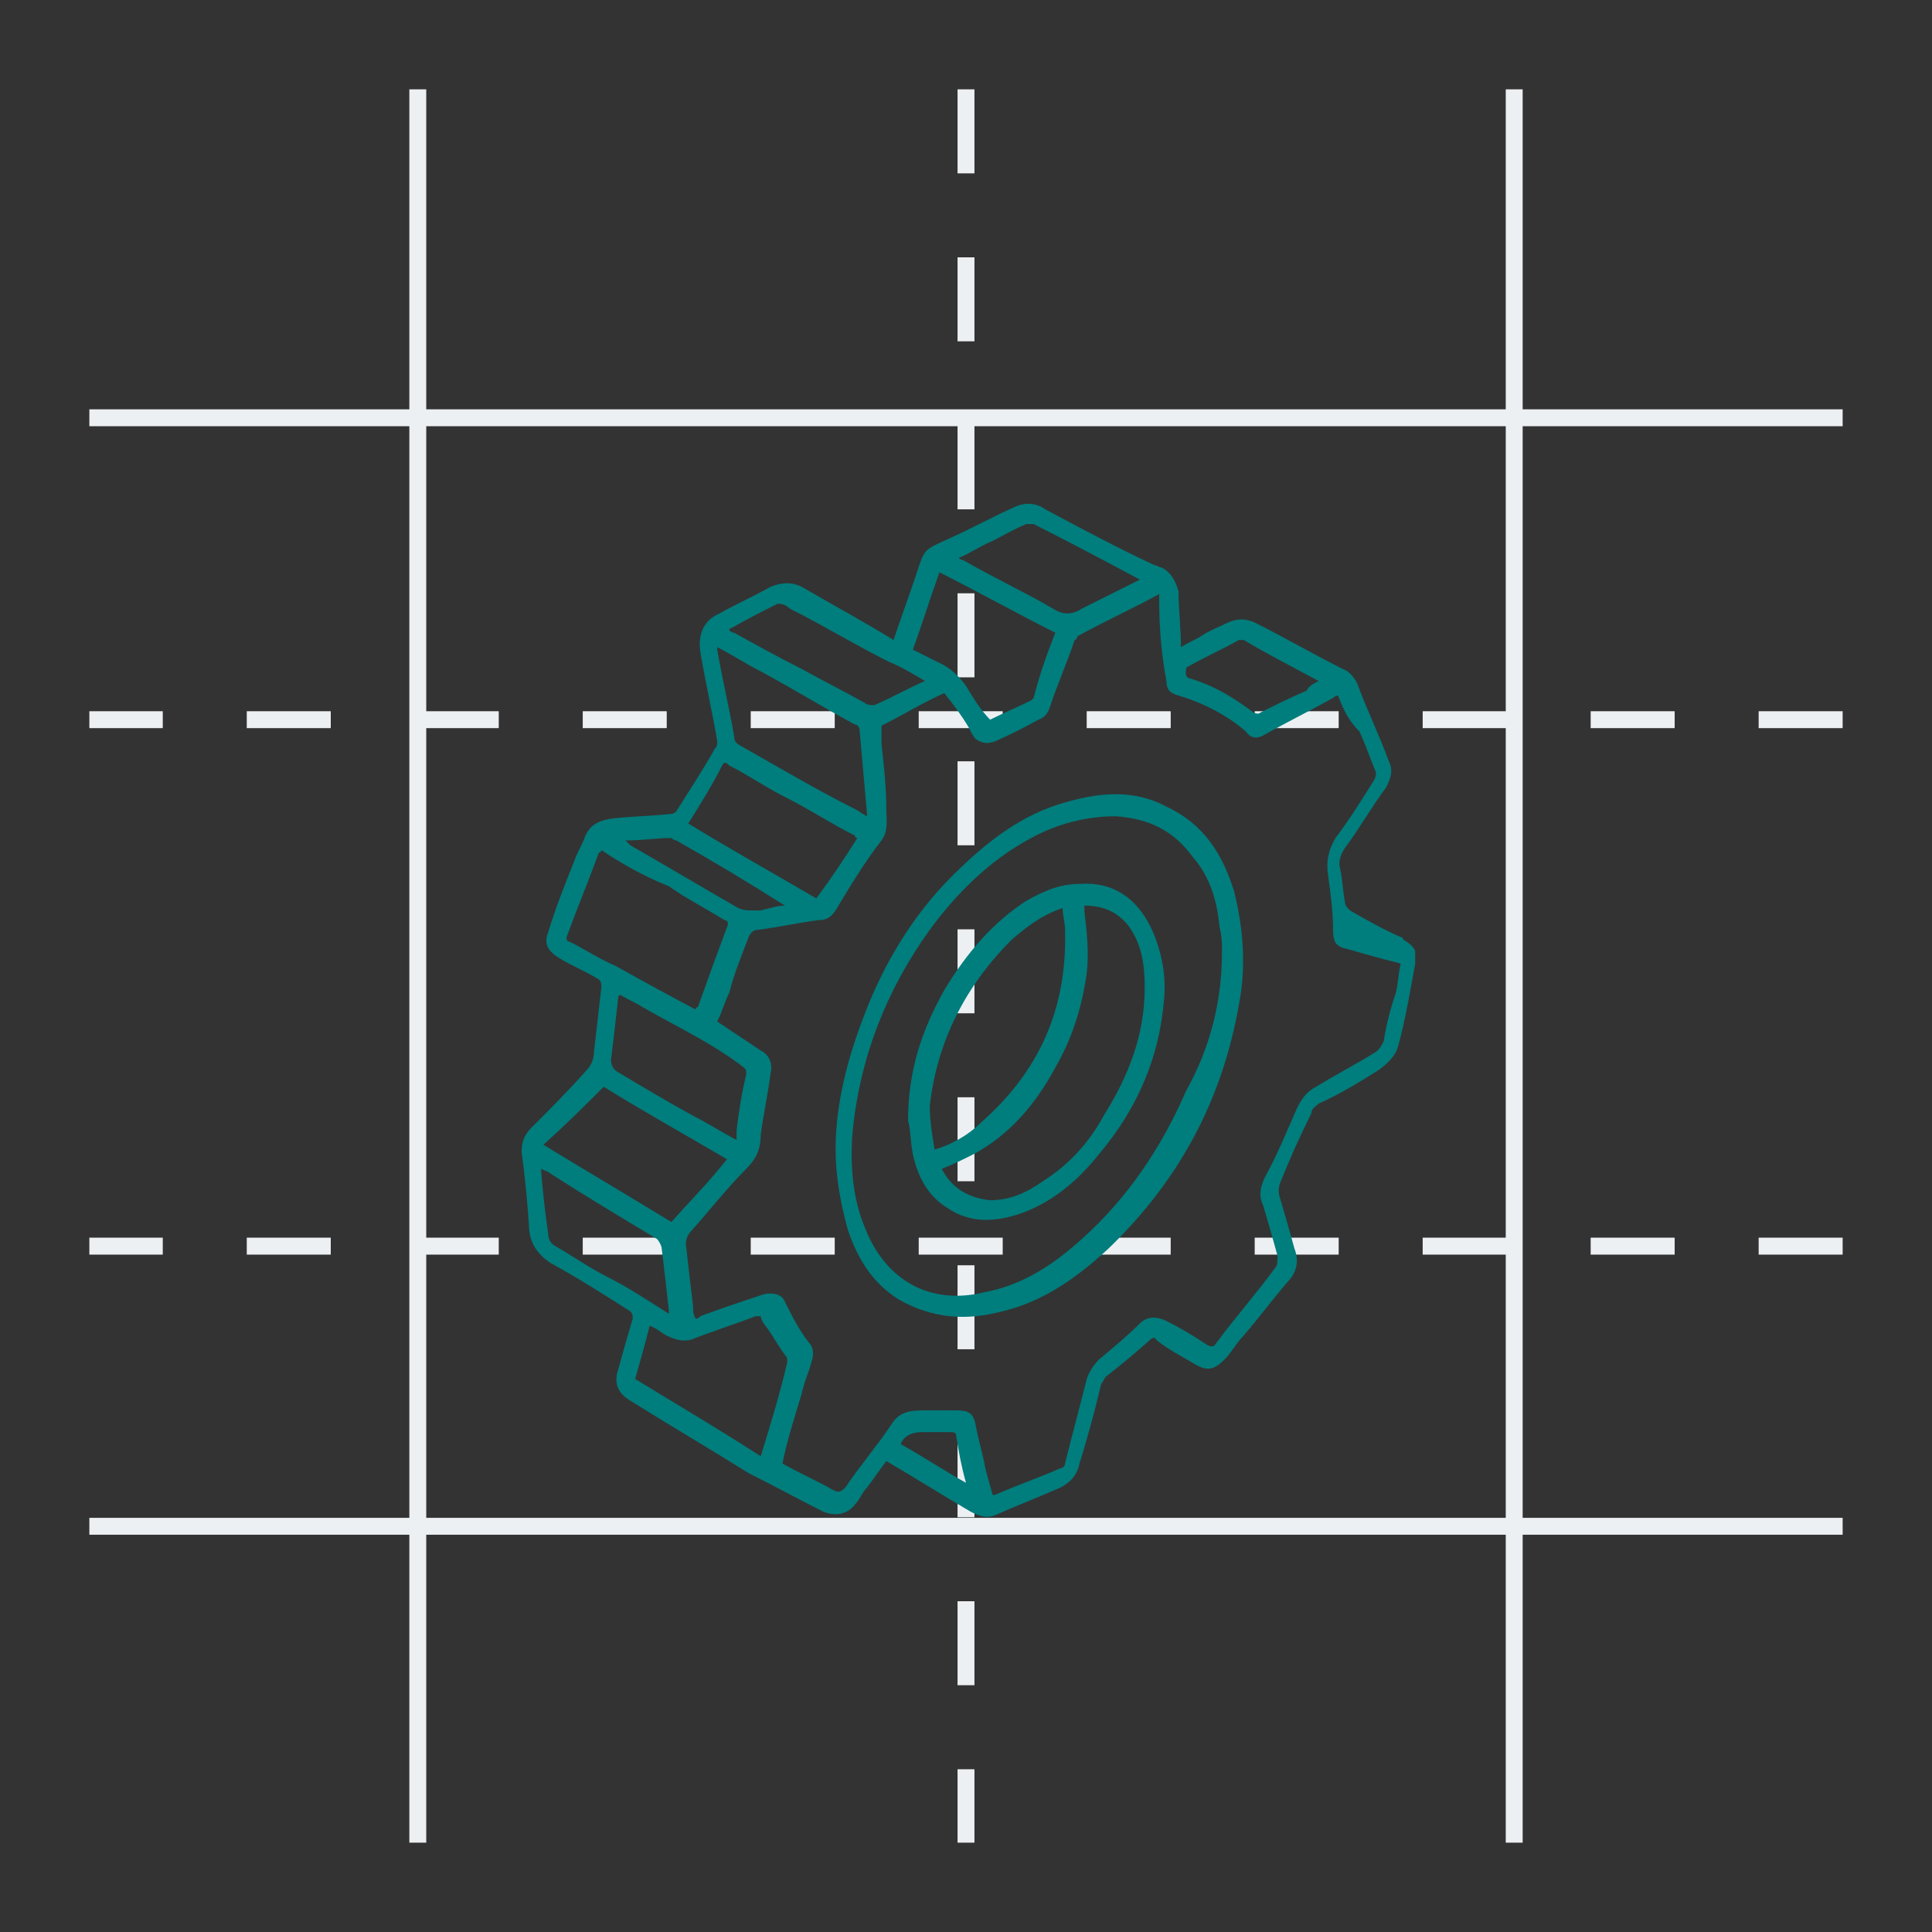
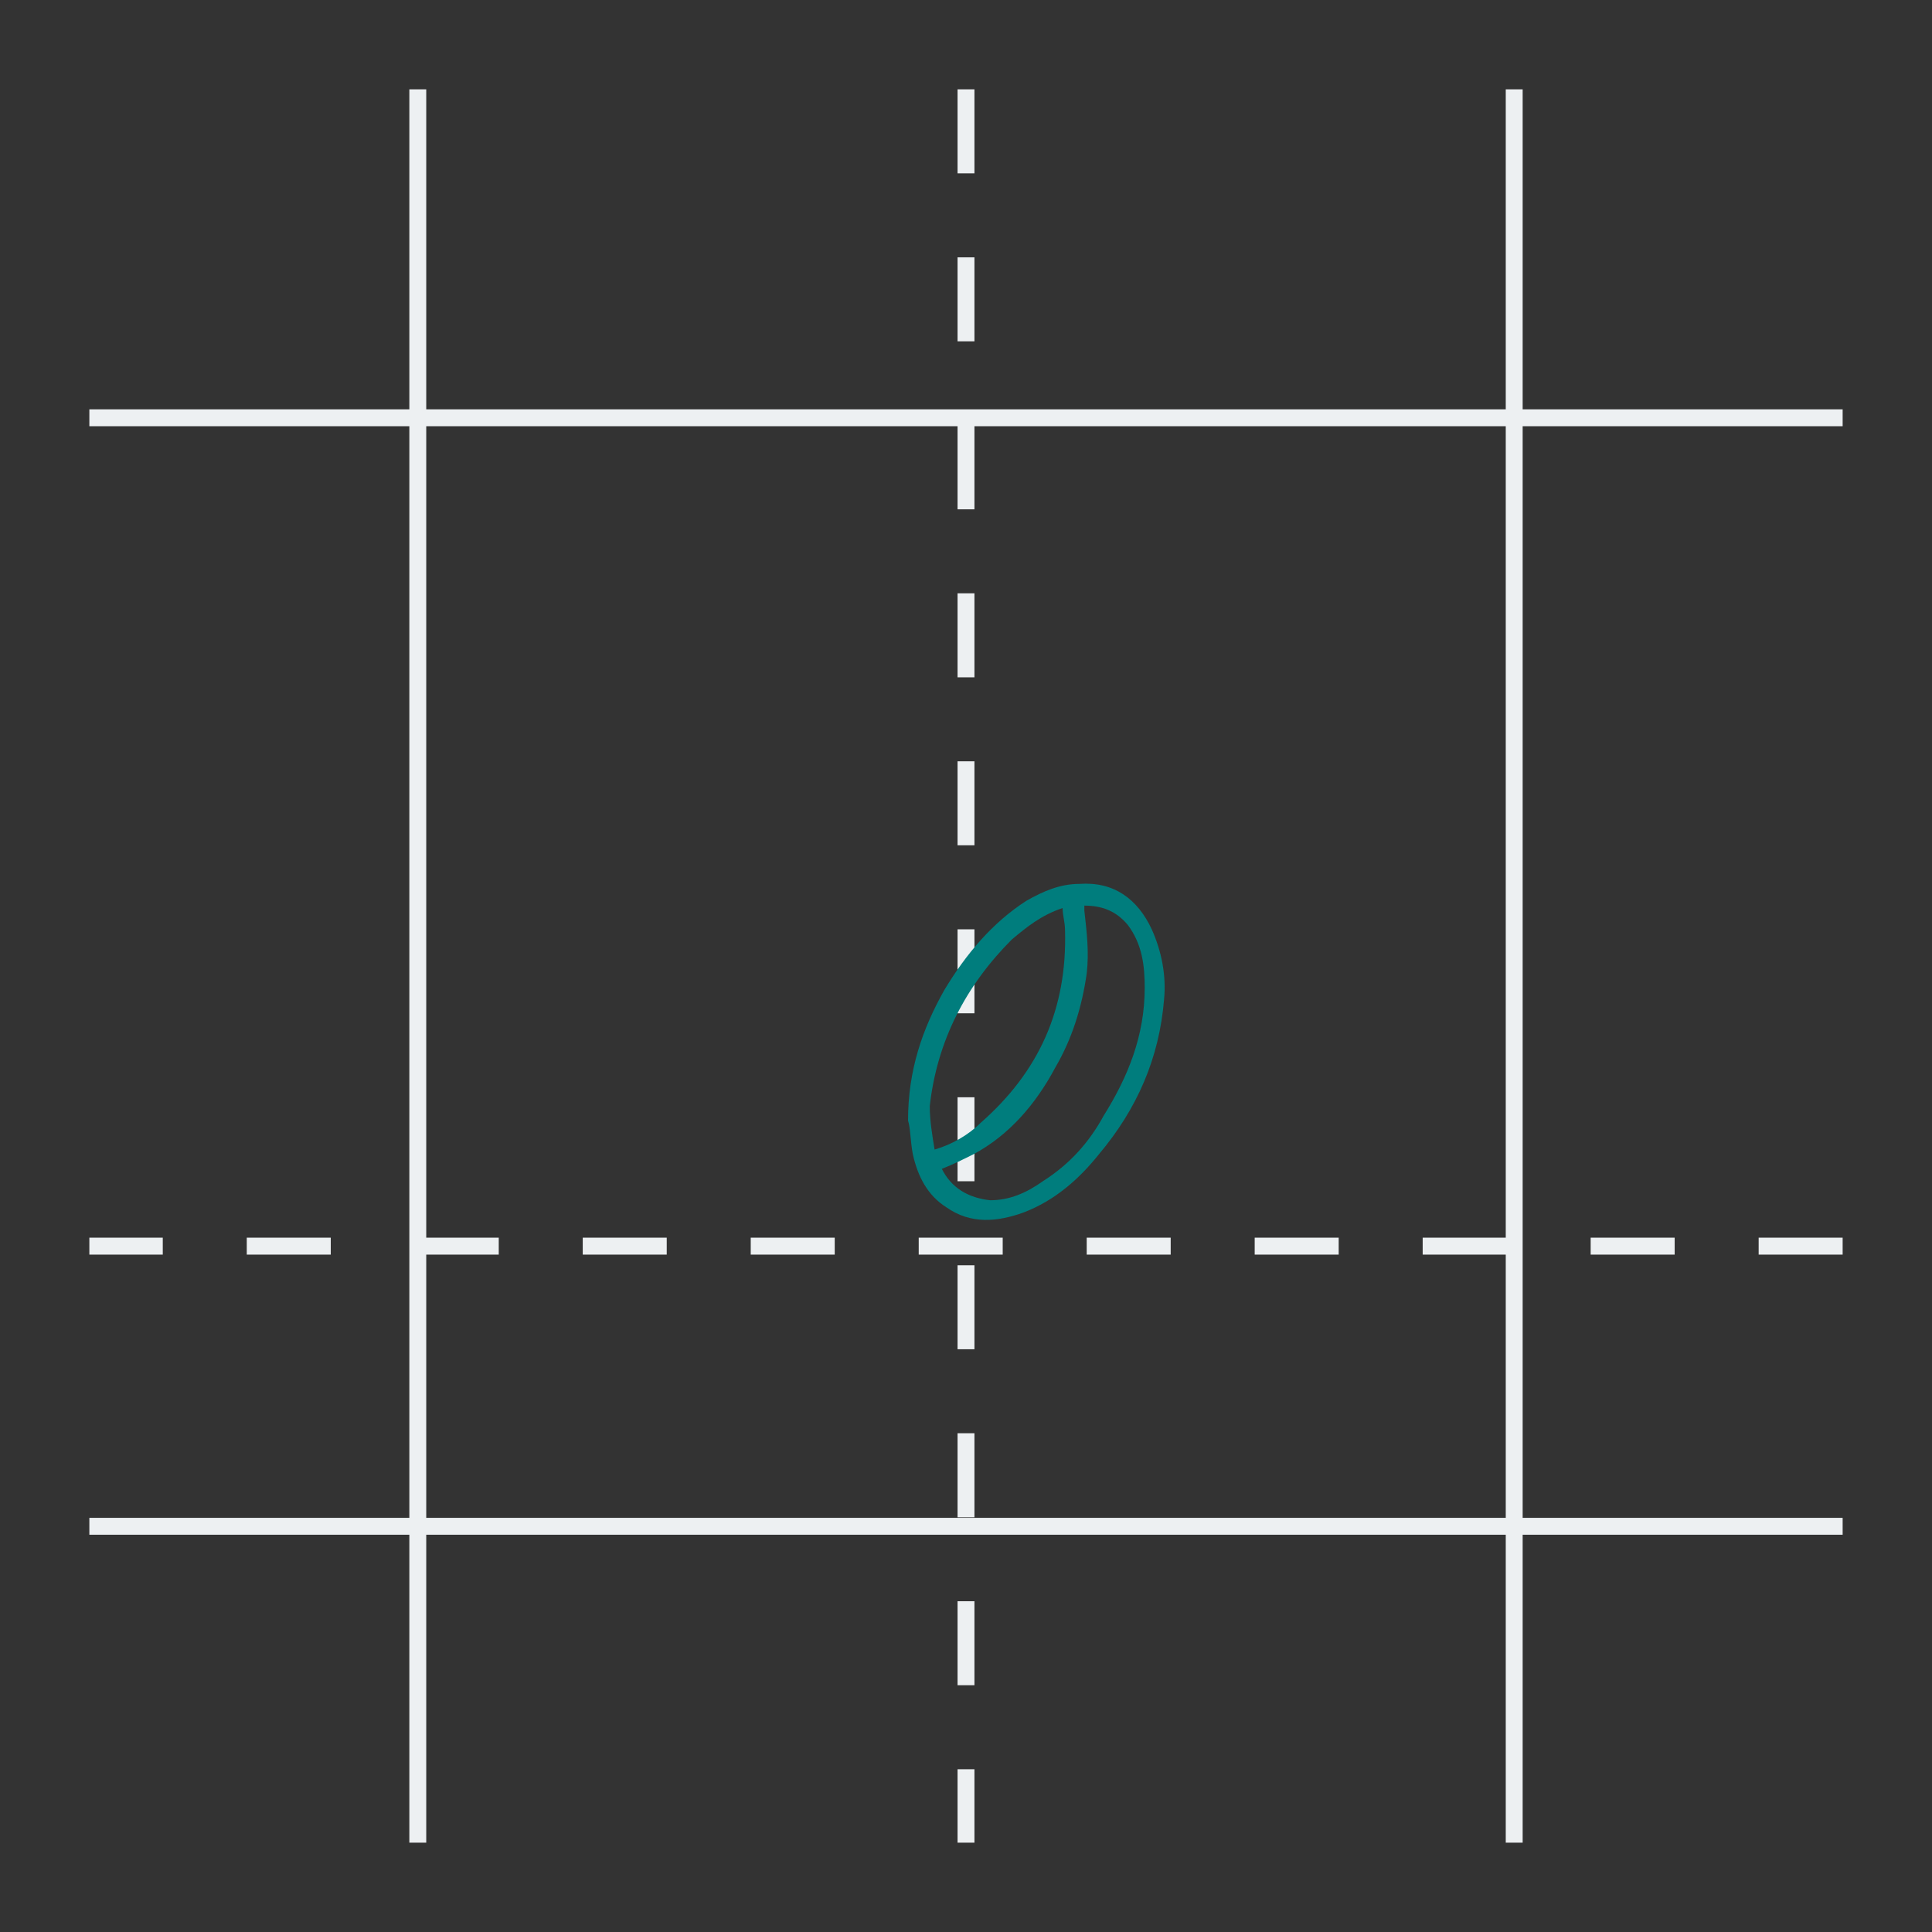
<svg xmlns="http://www.w3.org/2000/svg" version="1.2" viewBox="0 0 80 80" width="80" height="80">
  <rect x="0" y="0" width="80" height="80" fill="#333333" stroke="none" />
  <title>ابزار</title>
  <defs>
    <clipPath clipPathUnits="userSpaceOnUse" id="cp1">
-       <path d="m3.7 3.7h72.6v72.6h-72.6z" />
-     </clipPath>
+       </clipPath>
    <clipPath clipPathUnits="userSpaceOnUse" id="cp2">
      <path d="m3.7 3.7h72.6v72.6h-72.6z" />
    </clipPath>
    <clipPath clipPathUnits="userSpaceOnUse" id="cp3">
      <path d="m3.7 3.7h72.6v72.6h-72.6z" />
    </clipPath>
    <clipPath clipPathUnits="userSpaceOnUse" id="cp4">
-       <path d="m3.7 3.7h72.6v72.6h-72.6z" />
+       <path d="m3.7 3.7h72.6v72.6h-72.6" />
    </clipPath>
    <clipPath clipPathUnits="userSpaceOnUse" id="cp5">
-       <path d="m21.4 20.8h37.2v42.1h-37.2z" />
-     </clipPath>
+       </clipPath>
    <clipPath clipPathUnits="userSpaceOnUse" id="cp6">
      <path d="m21.4 20.8h37.2v42.1h-37.2z" />
    </clipPath>
    <clipPath clipPathUnits="userSpaceOnUse" id="cp7">
      <path d="m21.4 20.8h37.2v42.1h-37.2z" />
    </clipPath>
  </defs>
  <style>
		.s0 { fill: none;stroke: #edf0f2;stroke-miterlimit:10;stroke-width: .7;stroke-dasharray: 3.478,3.478 } 
		.s1 { fill: none;stroke: #edf0f2;stroke-miterlimit:10;stroke-width: .7 } 
		.s2 { fill: #007d7d } 
	</style>
  <g>
    <g id="Clip-Path" clip-path="url(#cp1)">
      <path fill-rule="evenodd" class="s0" d="m76.3 29.8h-72.6" />
    </g>
    <g id="Clip-Path" clip-path="url(#cp2)">
      <path fill-rule="evenodd" class="s0" d="m76.3 51.6h-72.6" />
    </g>
    <g id="Clip-Path" clip-path="url(#cp3)">
      <path fill-rule="evenodd" class="s0" d="m40 3.7v72.6" />
    </g>
    <g id="Clip-Path" clip-path="url(#cp4)">
      <path class="s1" d="m3.7 63.2h72.6m-72.6-45.9h72.6m-59-13.6v72.6m45.4-72.6v72.6" />
    </g>
  </g>
  <g>
    <g id="Clip-Path" clip-path="url(#cp5)">
      <path class="s2" d="m37 26.5c0.3-0.9 0.6-1.7 0.9-2.6 0.4-1.2 0.3-1.1 1.4-1.6 0.9-0.4 1.8-0.9 2.7-1.3 0.4-0.2 0.9-0.2 1.3 0.1 1.5 0.8 3 1.6 4.5 2.3 0.1 0 0.2 0.1 0.3 0.1 0.4 0.2 0.6 0.6 0.7 1 0 0.7 0.1 1.5 0.1 2.3 0.3-0.2 0.6-0.3 0.9-0.5 0.3-0.2 0.6-0.3 1-0.5q0.6-0.3 1.2 0c1.2 0.6 2.4 1.3 3.6 1.9 0.3 0.1 0.5 0.4 0.6 0.6 0.4 1.1 0.9 2.1 1.3 3.2 0.2 0.4 0.1 0.7-0.1 1.1-0.6 0.8-1.1 1.7-1.7 2.5-0.2 0.3-0.3 0.6-0.2 0.9 0.1 0.5 0.1 0.9 0.2 1.4 0 0.1 0.1 0.2 0.2 0.3 0.7 0.4 1.4 0.8 2.1 1.1 0 0 0.1 0 0.1 0.1 0.5 0.3 0.6 0.5 0.5 1-0.2 1.1-0.4 2.3-0.7 3.4-0.1 0.4-0.4 0.7-0.8 1-0.8 0.5-1.6 1-2.5 1.4-0.1 0.1-0.3 0.2-0.3 0.4-0.5 1-0.9 1.9-1.3 2.9q-0.1 0.3 0 0.6 0.3 1 0.6 2.1c0.2 0.5 0.1 1-0.3 1.4-0.6 0.7-1.2 1.5-1.8 2.2-0.3 0.3-0.5 0.7-0.8 1-0.4 0.4-0.7 0.5-1.2 0.2-0.5-0.3-1.1-0.6-1.6-1q-0.1-0.2-0.3 0-0.9 0.8-1.8 1.5c-0.1 0.1-0.1 0.2-0.2 0.3q-0.4 1.7-0.9 3.3c-0.1 0.5-0.4 0.8-0.8 1-0.9 0.4-1.7 0.7-2.6 1.1-0.4 0.2-0.7 0.1-1.1-0.1-1.2-0.7-2.3-1.4-3.5-2.1-0.3 0.4-0.5 0.7-0.8 1.1-0.2 0.2-0.3 0.5-0.5 0.7-0.3 0.4-0.8 0.5-1.3 0.3-1-0.5-2.1-1.1-3.1-1.6-1.6-1-3.3-2-4.9-3-0.5-0.3-0.7-0.7-0.5-1.3q0.3-1.1 0.6-2.1c0-0.1 0-0.2-0.1-0.3-1.1-0.7-2.2-1.4-3.3-2-0.6-0.4-0.9-0.9-0.9-1.6q-0.1-1.5-0.3-3c0-0.4 0.1-0.7 0.4-1 0.8-0.8 1.6-1.6 2.3-2.4 0.2-0.2 0.3-0.5 0.3-0.8 0.1-0.9 0.2-1.7 0.3-2.6 0-0.2 0-0.3-0.2-0.4-0.5-0.3-1-0.5-1.5-0.8-0.5-0.3-0.7-0.6-0.5-1.1 0.3-1 0.7-2 1.1-3 0.1-0.3 0.3-0.6 0.4-0.9 0.2-0.5 0.5-0.7 1.1-0.8 0.8-0.1 1.6-0.1 2.5-0.2 0.1 0 0.2-0.1 0.2-0.1 0.5-0.8 1.1-1.7 1.6-2.6 0.1-0.1 0.1-0.2 0.1-0.3-0.2-1.2-0.5-2.5-0.7-3.7-0.1-0.7 0.1-1.3 0.8-1.6 0.7-0.4 1.4-0.7 2.1-1.1 0.5-0.2 0.9-0.2 1.3 0 1.2 0.7 2.5 1.4 3.8 2.2zm18.4 2.3c-0.1 0-0.2 0.1-0.2 0.1-0.9 0.5-1.9 1-2.8 1.5-0.3 0.2-0.6 0.2-0.8-0.1-0.8-0.7-1.8-1.2-2.8-1.5-0.4-0.1-0.5-0.3-0.5-0.6q-0.3-1.6-0.3-3.3 0-0.1 0-0.3c-1.1 0.6-2.2 1.1-3.3 1.7-0.1 0-0.1 0.2-0.2 0.2-0.3 0.9-0.7 1.8-1 2.7-0.1 0.3-0.2 0.5-0.5 0.6q-0.9 0.5-1.8 0.9c-0.3 0.1-0.5 0.1-0.8-0.1-0.1-0.1-0.2-0.3-0.3-0.5-0.3-0.5-0.6-0.9-1-1.4-0.9 0.4-1.7 0.9-2.5 1.3-0.1 0-0.1 0.1-0.1 0.2q0 0.3 0 0.6c0.1 0.9 0.2 1.8 0.2 2.7 0 0.4 0.1 0.9-0.2 1.3-0.7 0.9-1.3 1.9-1.9 2.9-0.2 0.3-0.4 0.4-0.7 0.4-0.8 0.1-1.7 0.3-2.5 0.4-0.2 0-0.3 0.1-0.4 0.3-0.3 0.8-0.6 1.5-0.8 2.3-0.2 0.4-0.3 0.8-0.5 1.2q0.9 0.6 1.8 1.2c0.4 0.2 0.5 0.6 0.4 1-0.1 0.8-0.3 1.7-0.4 2.5 0 0.6-0.2 1-0.6 1.4-0.8 0.8-1.5 1.7-2.3 2.6-0.1 0.1-0.2 0.3-0.2 0.5 0.1 0.9 0.2 1.8 0.3 2.6 0 0.2 0 0.3 0.1 0.5 0.1 0 0.1 0 0.2-0.1 0.8-0.3 1.7-0.6 2.6-0.9 0.4-0.1 0.8 0 0.9 0.3 0.3 0.6 0.6 1.2 1 1.7 0.2 0.2 0.2 0.5 0.1 0.8-0.1 0.4-0.3 0.8-0.4 1.3-0.3 1-0.6 1.9-0.8 2.9 0.7 0.4 1.4 0.7 2.1 1.1 0.2 0.1 0.3 0.1 0.5-0.1 0.6-0.9 1.3-1.7 1.9-2.6 0.3-0.5 0.7-0.6 1.3-0.6 0.5 0 1 0 1.4 0 0.5 0 0.7 0.1 0.8 0.6 0.1 0.6 0.3 1.2 0.4 1.8 0.1 0.4 0.2 0.7 0.3 1.1 0.1 0 0.1 0 0.1 0 0.9-0.4 1.8-0.7 2.7-1.1 0.1 0 0.2-0.1 0.2-0.2 0.3-1.2 0.6-2.3 0.9-3.5 0.1-0.3 0.3-0.6 0.5-0.8 0.6-0.5 1.2-1 1.7-1.5 0.3-0.3 0.7-0.3 1.1-0.1 0.6 0.3 1.1 0.6 1.7 1q0.2 0.1 0.3 0c0.8-1.1 1.7-2.1 2.5-3.2 0.1-0.1 0.1-0.3 0.1-0.5q-0.3-1.1-0.6-2.1c-0.2-0.4-0.1-0.8 0.1-1.2 0.5-0.9 0.9-1.9 1.3-2.8 0.2-0.4 0.4-0.7 0.8-0.9 0.8-0.5 1.6-0.9 2.4-1.4 0.2-0.1 0.3-0.3 0.4-0.5 0.1-0.7 0.3-1.4 0.5-2 0.1-0.4 0.1-0.8 0.2-1.2-0.8-0.2-1.5-0.4-2.2-0.6-0.5-0.1-0.6-0.3-0.6-0.8 0-0.7-0.1-1.5-0.2-2.2-0.1-0.6 0-1.1 0.3-1.6 0.6-0.8 1.1-1.6 1.6-2.4 0.1-0.2 0.1-0.3 0-0.5q-0.3-0.8-0.6-1.5c-0.5-0.5-0.7-1-0.9-1.5zm-30.5 6.4c0 0.1-0.1 0.1-0.1 0.1-0.4 1.1-0.9 2.3-1.3 3.4-0.1 0.2 0 0.3 0.1 0.3 0.6 0.3 1.2 0.7 1.9 1q1.6 0.9 3.3 1.8c0 0 0-0.1 0.1-0.1q0.6-1.7 1.2-3.3c0.1-0.2 0-0.3-0.1-0.3-0.8-0.5-1.6-0.9-2.3-1.4-1-0.4-1.9-0.9-2.8-1.5zm6.6 25.1q0-0.1 0 0c0.4-1.3 0.8-2.6 1.1-3.9 0-0.1 0-0.2-0.1-0.3-0.3-0.4-0.5-0.8-0.8-1.2-0.1-0.1-0.2-0.3-0.2-0.4-0.1 0-0.1 0-0.2 0-0.8 0.3-1.7 0.6-2.5 0.9-0.4 0.2-0.8 0.1-1.2-0.1-0.2-0.1-0.4-0.3-0.7-0.4-0.2 0.8-0.4 1.5-0.6 2.2 1.8 1.1 3.5 2.1 5.2 3.2zm-1.8-33.5c0 0.1 0 0.1 0 0.1 0.2 1.2 0.5 2.4 0.7 3.6 0 0.2 0.1 0.3 0.3 0.4 1.6 0.9 3.1 1.8 4.7 2.6 0.2 0.1 0.3 0.2 0.5 0.3 0-0.1 0-0.1 0-0.1-0.1-1.1-0.2-2.3-0.3-3.4 0-0.2-0.1-0.3-0.2-0.3-1.3-0.7-2.6-1.5-3.9-2.2-0.6-0.3-1.2-0.7-1.8-1zm-1.9 23.8c0.8-0.9 1.6-1.7 2.3-2.6-1.7-1-3.5-2-5.1-3-0.8 0.8-1.6 1.6-2.5 2.4 1.8 1.1 3.5 2.1 5.3 3.2zm15.9-24.4c-1.6-0.8-3.2-1.7-4.8-2.5-0.4 1.1-0.7 2.1-1.1 3.2q0.6 0.3 1.2 0.6c0.4 0.2 0.7 0.5 1 0.9 0.3 0.5 0.6 1 1 1.4 0.6-0.3 1.1-0.5 1.7-0.8l0.1-0.1q0.3-1.2 0.9-2.7zm-15.2 7.9c1.8 1.1 3.6 2.1 5.3 3.1 0.6-0.8 1.2-1.7 1.7-2.5 0 0-0.1 0-0.1-0.1-1-0.5-1.9-1.1-2.9-1.6-0.8-0.4-1.5-0.9-2.3-1.3-0.1-0.1-0.2-0.2-0.3 0-0.4 0.8-0.9 1.6-1.4 2.4zm2 13.1c0-0.1 0-0.2 0-0.4 0.1-0.8 0.2-1.5 0.4-2.3 0-0.2 0-0.2-0.1-0.3-1.3-1-2.8-1.7-4.2-2.5-0.3-0.2-0.6-0.3-0.9-0.5 0 0-0.1 0-0.1 0.1-0.1 0.9-0.2 1.8-0.3 2.6 0 0.2 0.1 0.4 0.3 0.5 1 0.6 2 1.2 3.1 1.8 0.6 0.3 1.2 0.7 1.8 1zm-2.8 7.2c0-0.1 0-0.1 0-0.1-0.1-0.9-0.2-1.8-0.3-2.6 0-0.1-0.1-0.3-0.2-0.4-1.5-0.9-3-1.8-4.4-2.7-0.1-0.1-0.2-0.1-0.4-0.2q0.1 1.3 0.3 2.7c0 0.2 0.1 0.4 0.3 0.5 0.7 0.4 1.4 0.9 2.2 1.3 0.8 0.4 1.7 1 2.5 1.5zm19.5-30.4c-1.5-0.8-3-1.6-4.4-2.3q-0.1 0-0.3 0c-0.5 0.2-1 0.5-1.4 0.7-0.5 0.2-0.9 0.5-1.4 0.7 0.1 0.1 0.2 0.1 0.2 0.1 1.2 0.7 2.5 1.3 3.7 2q0.6 0.4 1.2 0 1.2-0.6 2.4-1.2zm-8.9 4.2c-0.5-0.3-1-0.6-1.5-0.8-1.4-0.7-2.7-1.5-4.1-2.2-0.2-0.2-0.4-0.2-0.5-0.2-0.6 0.3-1.2 0.6-1.9 1 0 0-0.1 0-0.1 0.1 0.1 0.1 0.2 0.1 0.2 0.1 0.9 0.5 1.8 1 2.8 1.5 0.9 0.5 1.7 0.9 2.6 1.4 0.1 0.1 0.3 0.1 0.4 0.1 0.7-0.3 1.4-0.7 2.1-1zm16.3 0c-1.1-0.6-2.1-1.1-3.1-1.7-0.1 0-0.2 0-0.2 0-0.7 0.4-1.4 0.7-2.1 1.1-0.1 0-0.1 0.2-0.1 0.3 0 0.1 0.1 0.2 0.2 0.2 1 0.3 1.8 0.8 2.6 1.4q0.2 0.1 0.3 0c0.6-0.3 1.2-0.6 1.9-0.9 0.1-0.2 0.3-0.3 0.5-0.4zm-22.1 9.3q0-0.2 0 0-2.2-1.4-4.5-2.7c-0.1 0-0.2-0.1-0.2-0.1-0.6 0-1.2 0.1-1.9 0.1 0.1 0.1 0.1 0.1 0.2 0.2 1.4 0.8 2.9 1.7 4.3 2.5 0.3 0.2 0.5 0.2 0.8 0.2q0.2 0 0.3 0c0.4-0.1 0.7-0.2 1-0.2zm4.8 22.3c0.9 0.5 1.8 1.1 2.7 1.6-0.2-0.7-0.3-1.3-0.4-1.9 0-0.2-0.1-0.2-0.3-0.2-0.4 0-0.7 0-1.1 0-0.5 0-0.8 0.2-0.9 0.5z" />
    </g>
    <g id="Clip-Path" clip-path="url(#cp6)">
-       <path class="s2" d="m34.6 47.6c0-1.9 0.5-3.8 1.2-5.6 0.8-2.1 2-4.1 3.6-5.7 1.4-1.4 2.9-2.6 4.8-3.1 1.4-0.4 2.8-0.5 4.1 0.2 1.5 0.7 2.3 1.9 2.8 3.5 0.4 1.6 0.5 3.2 0.2 4.7-0.7 4-2.5 7.3-5.4 10.1-1.3 1.2-2.7 2.2-4.4 2.6-1.5 0.4-2.9 0.3-4.3-0.5-1.1-0.7-1.7-1.7-2.1-2.9-0.3-1.1-0.5-2.2-0.5-3.3zm16-8.2c0-0.3 0-0.6-0.1-1-0.1-1.1-0.4-2.1-1.1-2.9-0.8-1.1-1.8-1.6-3.2-1.7-1.2 0-2.4 0.3-3.5 0.9-1.7 0.9-3.1 2.3-4.2 3.8-1.8 2.5-2.9 5.3-3.2 8.4-0.1 1.3 0 2.7 0.5 3.9 0.8 2.1 2.6 3.3 5 2.7 1.6-0.3 2.9-1.2 4-2.2 1.9-1.7 3.3-3.8 4.3-6.1 1-1.8 1.5-3.7 1.5-5.8z" />
-     </g>
+       </g>
    <g id="Clip-Path" clip-path="url(#cp7)">
      <path class="s2" d="m37.6 46.4c0-2.1 0.6-3.8 1.5-5.4 0.9-1.5 2-2.8 3.4-3.7 0.7-0.4 1.4-0.7 2.2-0.7 1.4-0.1 2.4 0.6 3 1.9 0.4 0.9 0.6 1.9 0.5 2.9-0.2 2.4-1.1 4.5-2.7 6.4-0.8 1-1.8 1.9-3.1 2.4-1.1 0.4-2.2 0.5-3.2-0.2-0.8-0.5-1.2-1.3-1.4-2.2-0.1-0.5-0.1-1.1-0.2-1.4zm7.3-8.9c0 0.1 0 0.2 0 0.2 0.1 0.9 0.2 1.7 0.1 2.6-0.2 1.4-0.6 2.7-1.3 3.9-0.8 1.5-1.9 2.8-3.4 3.6-0.4 0.2-0.8 0.4-1.3 0.6 0.4 0.8 1.1 1.2 2 1.3 0.8 0 1.5-0.3 2.2-0.8 1.1-0.7 1.9-1.6 2.5-2.7 1-1.6 1.7-3.3 1.7-5.3 0-0.9-0.1-1.8-0.7-2.6-0.5-0.6-1.1-0.8-1.8-0.8zm-6.2 10.1c0.7-0.2 1.4-0.6 1.9-1.1 2.4-2.1 3.6-4.7 3.5-8 0-0.3-0.1-0.6-0.1-0.9-0.9 0.3-1.5 0.8-2.1 1.3-1.9 1.9-3.1 4.2-3.4 6.9 0 0.6 0.1 1.2 0.2 1.8z" />
    </g>
  </g>
</svg>